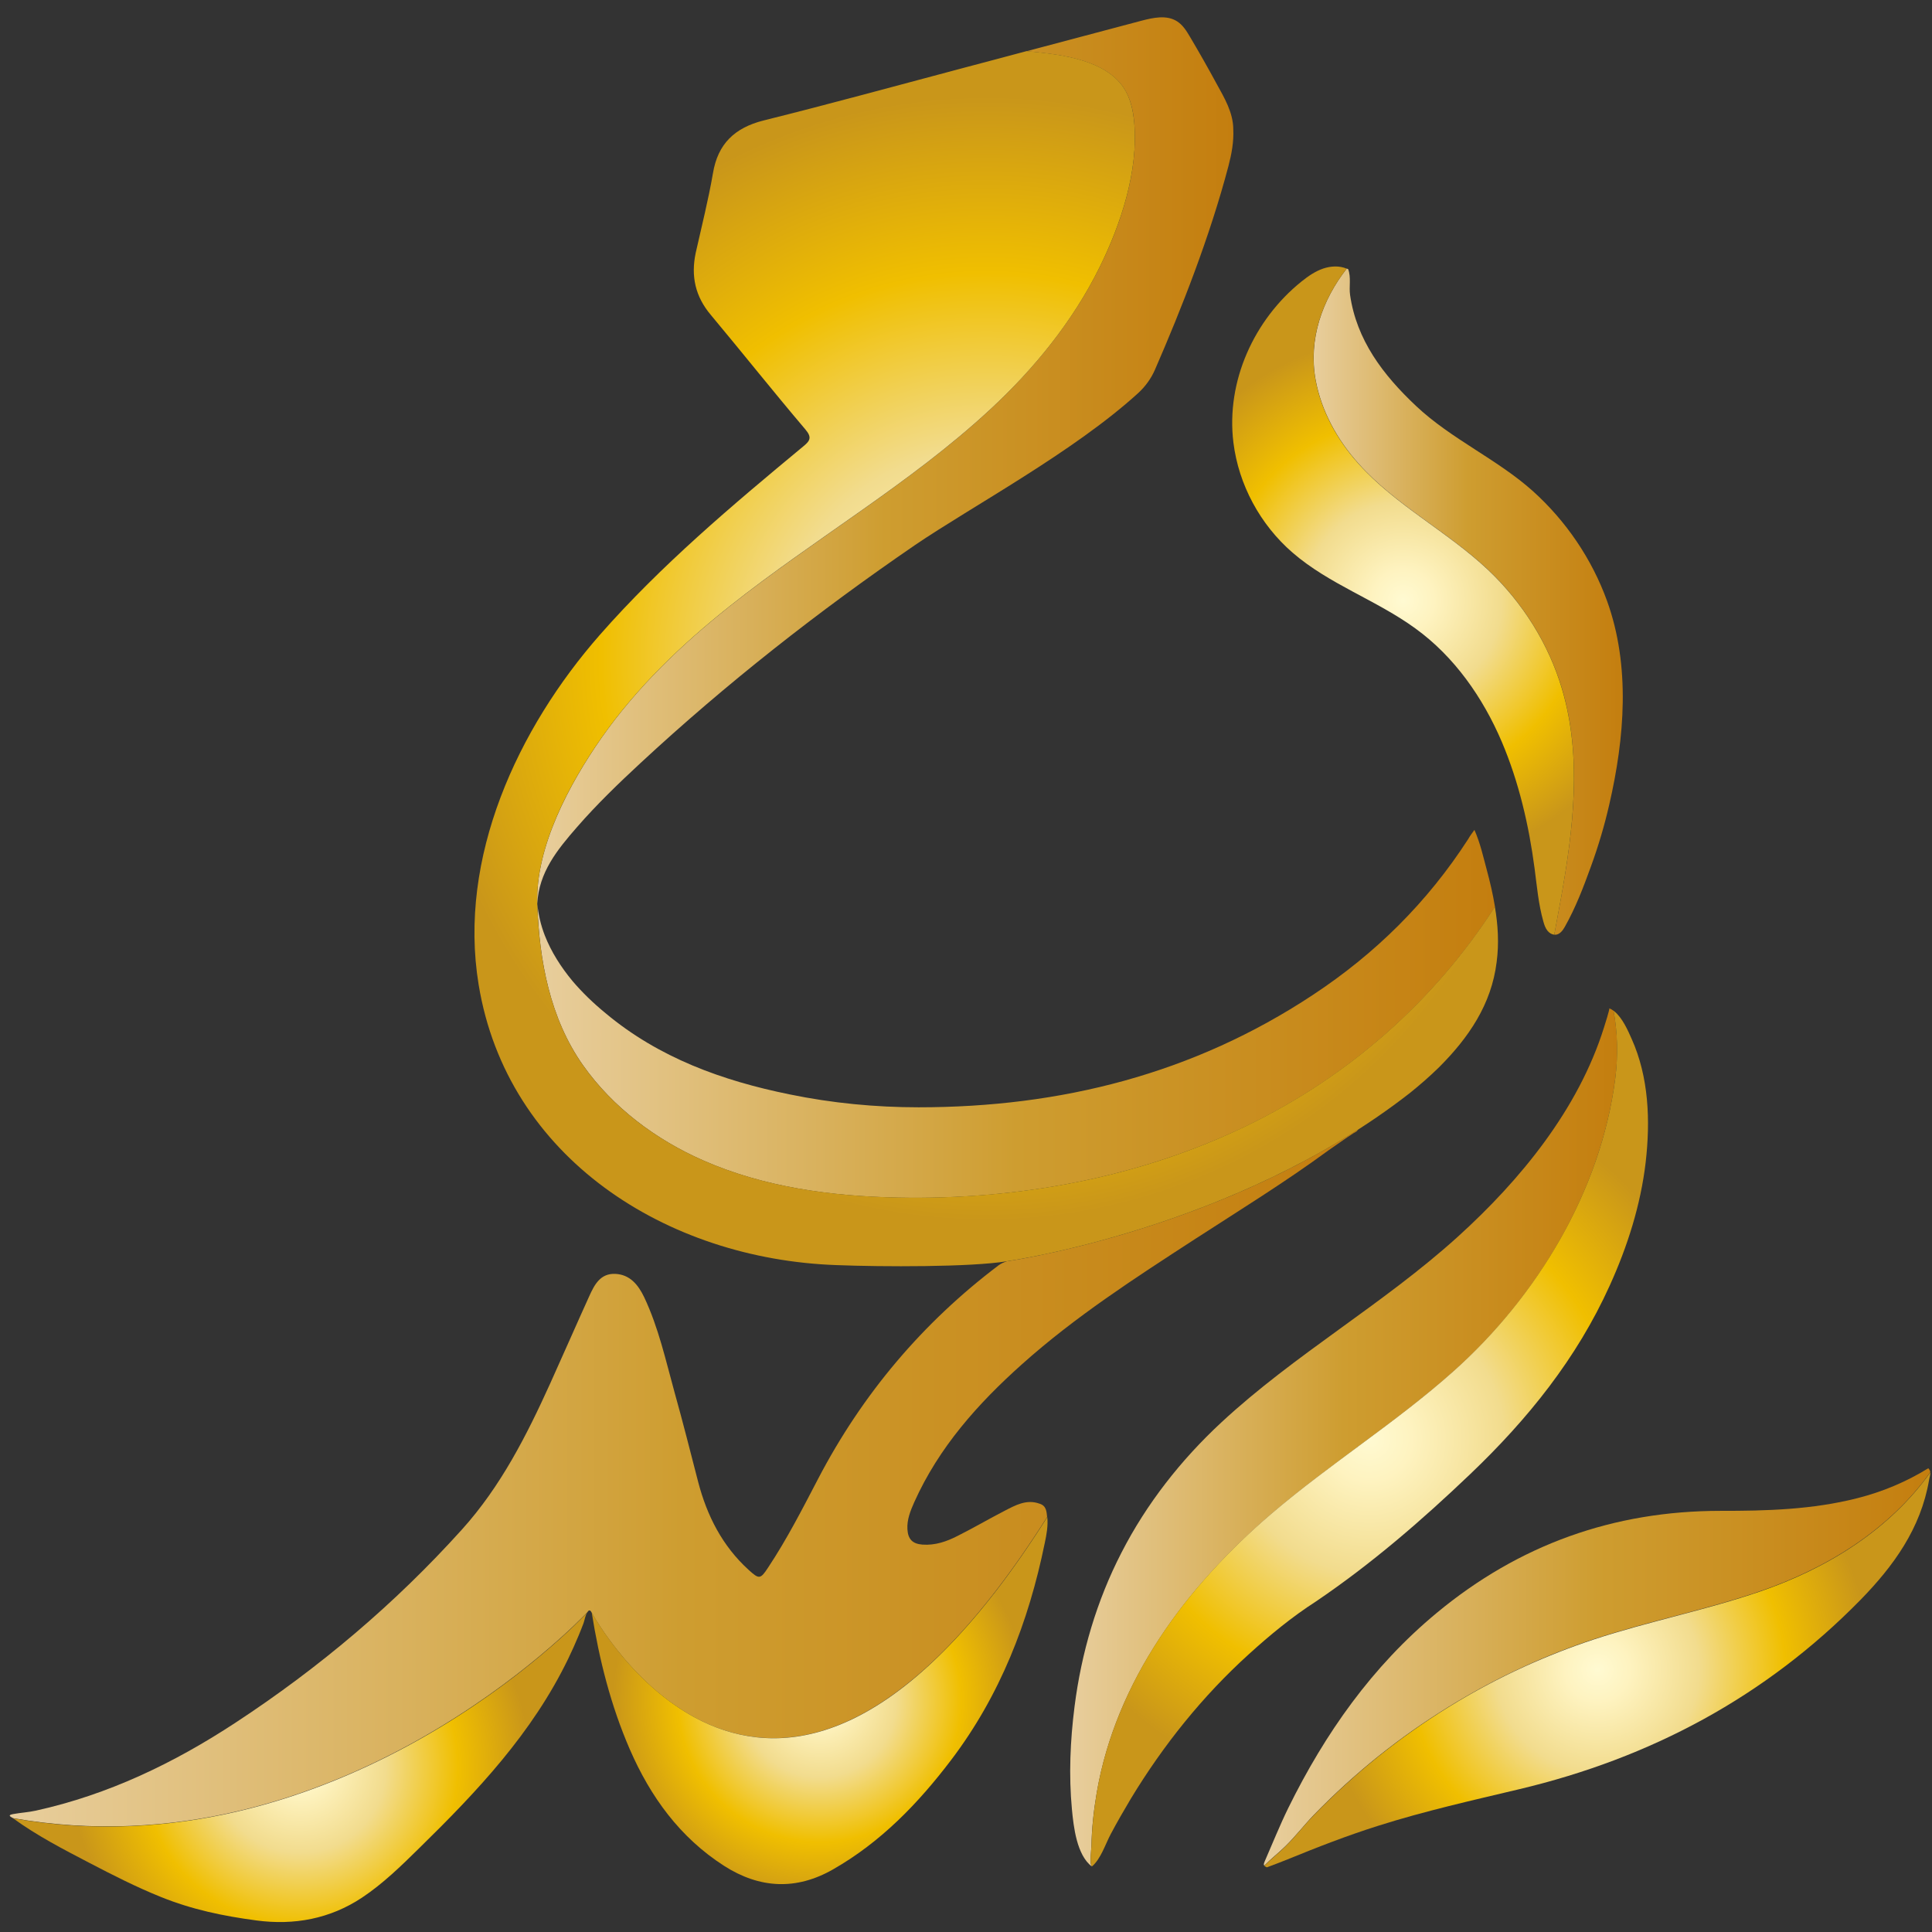
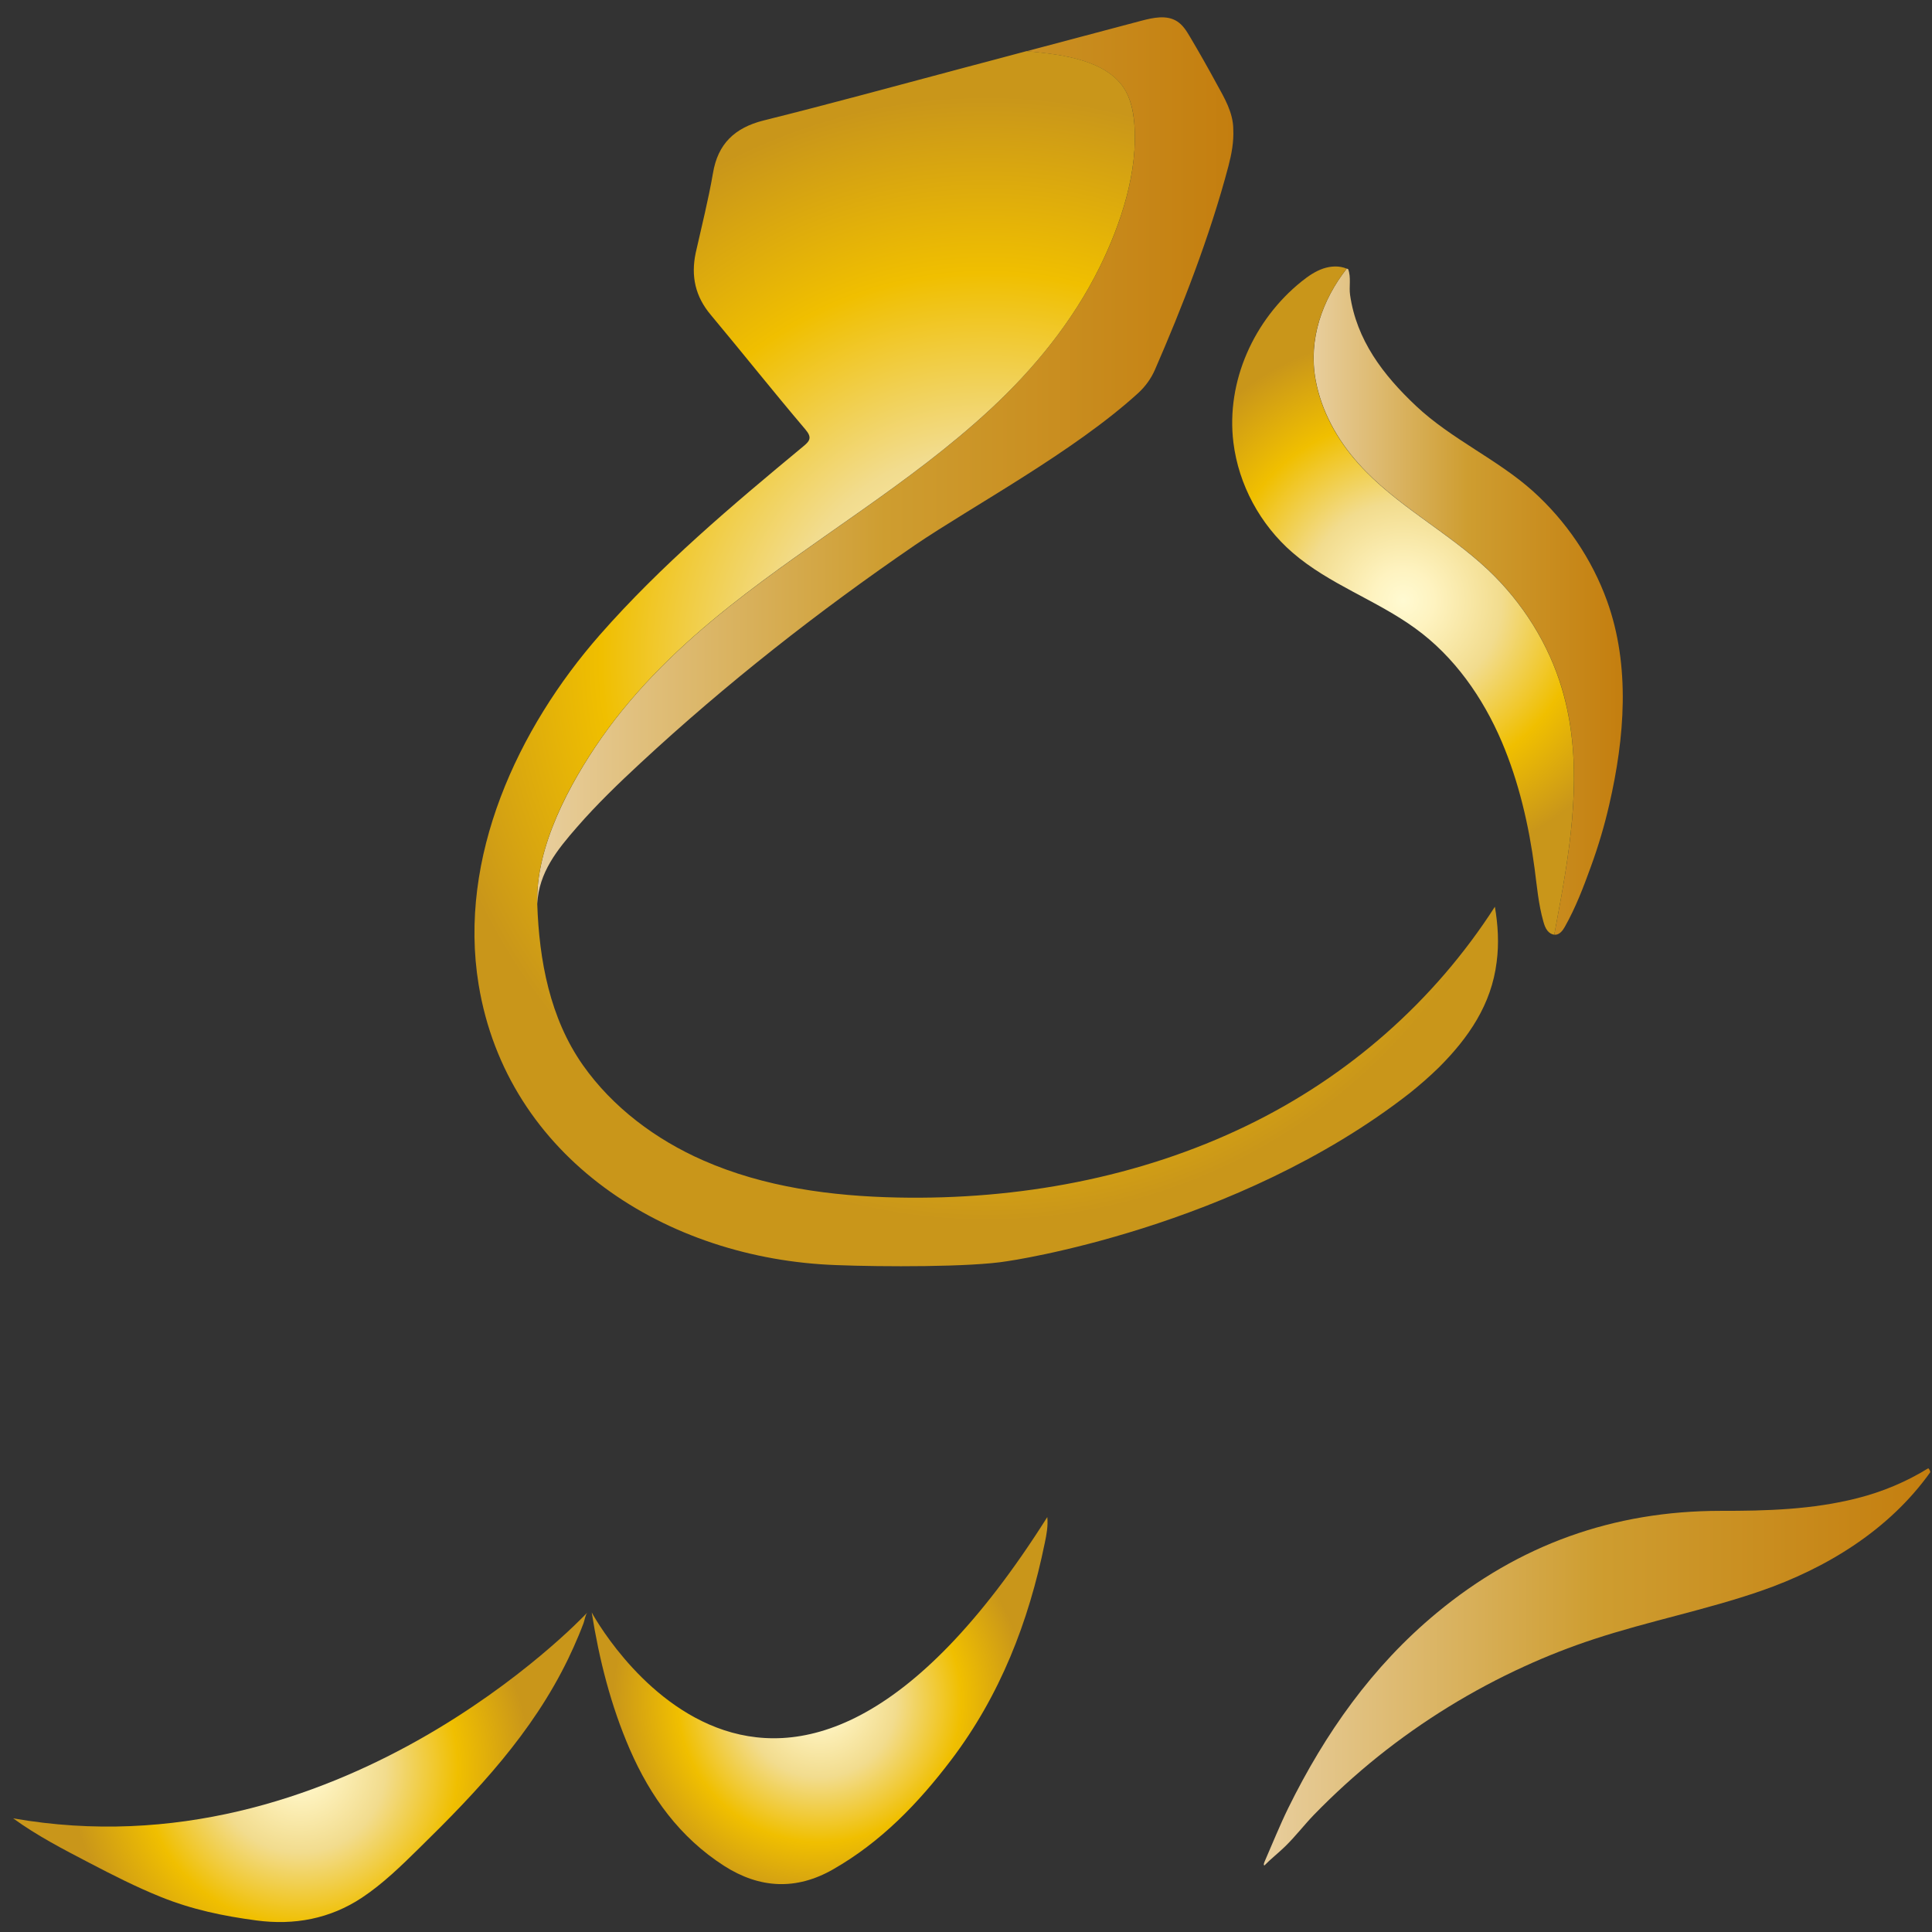
<svg xmlns="http://www.w3.org/2000/svg" width="87" height="87" viewBox="0 0 87 87" fill="none">
  <rect x="0" y="0" width="87" height="87" fill="#333333" stroke="none" />
-   <path d="M72.732 48.607C72.074 53.645 69.205 58.408 65.452 61.753C62.859 64.066 59.896 65.917 57.251 68.171C53.431 71.427 50.252 75.697 49.386 80.735C49.25 81.533 49.161 82.336 49.148 83.142C49.144 83.286 49.055 83.94 49.169 84.055C48.482 83.528 48.346 82.263 48.27 81.478C48.125 79.937 48.193 78.384 48.388 76.847C48.694 74.436 49.386 72.08 50.502 69.915C51.631 67.712 53.181 65.739 54.993 64.058C58.308 60.98 62.298 58.726 65.656 55.683C68.47 53.132 71.072 49.956 72.227 46.276C72.252 46.2 72.499 45.419 72.469 45.406C72.533 45.431 72.601 45.47 72.66 45.516C72.847 46.522 72.872 47.541 72.732 48.607Z" fill="url(#paint0_linear_153_3441)" />
  <path d="M86.922 66.295C85.08 68.884 82.266 70.616 79.278 71.647C76.82 72.496 74.252 72.997 71.777 73.812C70.716 74.16 69.676 74.568 68.662 75.031C66.297 76.109 64.073 77.48 62.048 79.101C61.034 79.916 60.074 80.791 59.17 81.72C58.72 82.187 58.321 82.713 57.858 83.159C57.557 83.452 57.226 83.707 56.933 84.008C56.895 83.97 56.908 83.928 56.954 83.813C57.302 83.015 57.629 82.2 58.011 81.419C59.667 78.057 61.789 75.039 64.701 72.628C68.403 69.559 72.66 68.035 77.482 68.035C79.541 68.039 81.612 67.98 83.633 67.466C84.77 67.178 85.836 66.732 86.833 66.117C86.893 66.18 86.918 66.235 86.922 66.295Z" fill="url(#paint1_linear_153_3441)" />
  <path d="M72.469 36.221C72.253 37.171 71.972 38.114 71.637 39.031C71.306 39.947 70.949 40.881 70.466 41.735C70.381 41.883 70.27 42.04 70.105 42.083C70.067 42.091 70.028 42.095 69.99 42.087C70.096 41.531 70.198 40.966 70.3 40.406C70.848 37.328 71.247 34.09 70.347 31.034C69.74 28.988 68.56 27.12 67.01 25.655C65.177 23.928 62.85 22.752 61.178 20.876C60.219 19.806 59.497 18.503 59.242 17.094C58.916 15.277 59.539 13.511 60.647 12.093C60.664 12.098 60.685 12.11 60.703 12.119L60.707 12.114C60.851 12.501 60.741 12.904 60.796 13.286C61.089 15.307 62.269 16.873 63.767 18.282C65.359 19.781 67.422 20.676 69.031 22.119C70.521 23.461 71.684 25.171 72.367 27.06C73.428 29.998 73.157 33.236 72.469 36.221Z" fill="url(#paint2_linear_153_3441)" />
  <path d="M55.536 5.832C55.562 6.384 55.46 6.936 55.32 7.471C54.484 10.65 53.198 13.919 52.009 16.648C51.835 17.047 51.58 17.399 51.258 17.697C48.342 20.354 43.787 22.79 41.206 24.543C36.855 27.523 32.704 30.779 28.837 34.366C27.848 35.283 26.876 36.221 25.989 37.239C25.089 38.271 24.265 39.281 24.193 40.707C24.108 38.144 25.649 35.283 27.088 33.224C28.675 30.961 30.696 29.021 32.852 27.307C36.69 24.255 40.985 21.78 44.581 18.448C46.559 16.614 48.303 14.479 49.505 12.059C50.472 10.115 51.27 7.708 51.075 5.518C51.029 4.962 50.901 4.398 50.587 3.935C50.175 3.328 49.488 2.963 48.792 2.742C47.964 2.479 47.102 2.39 46.232 2.305C47.951 1.846 49.675 1.392 51.398 0.934C51.933 0.794 52.535 0.662 53.002 0.959C53.266 1.125 53.435 1.401 53.592 1.668C54 2.356 54.395 3.052 54.777 3.757C55.129 4.398 55.536 5.068 55.536 5.832Z" fill="url(#paint3_linear_153_3441)" />
-   <path d="M61.102 50.937C61.123 50.912 61.136 50.891 61.157 50.865C53.745 55.615 45.345 56.795 45.345 56.795C45.218 56.837 45.094 56.888 44.98 56.969C41.546 59.562 38.833 62.776 36.843 66.588C36.134 67.946 35.438 69.309 34.593 70.582C34.241 71.121 34.185 71.125 33.71 70.692C32.53 69.618 31.838 68.26 31.439 66.732C31.091 65.391 30.756 64.053 30.382 62.721C29.979 61.265 29.656 59.779 29.003 58.404C28.739 57.856 28.366 57.394 27.708 57.364C27.029 57.334 26.765 57.86 26.532 58.374C25.942 59.673 25.373 60.98 24.783 62.283C23.718 64.635 22.55 66.936 20.806 68.871C17.788 72.221 14.367 75.107 10.601 77.577C7.834 79.394 4.875 80.816 1.619 81.534C1.28 81.61 0.928 81.627 0.584 81.691C0.312 81.742 0.486 81.814 0.588 81.873C15.186 84.433 26.133 72.934 26.439 72.611C26.443 72.607 26.443 72.607 26.443 72.607C26.507 72.505 26.57 72.475 26.638 72.607C26.638 72.607 34.801 87.858 47.153 68.311C47.128 68.069 47.119 67.806 46.814 67.713C46.228 67.5 45.731 67.78 45.243 68.031C44.534 68.396 43.842 68.803 43.129 69.16C42.633 69.415 42.115 69.597 41.537 69.555C41.092 69.521 40.888 69.313 40.862 68.863C40.837 68.426 40.998 68.035 41.168 67.649C42.276 65.178 44.033 63.209 46.02 61.434C48.414 59.291 51.105 57.555 53.792 55.81C55.817 54.498 57.871 53.234 59.82 51.803C60.197 51.548 60.558 51.281 60.94 51.035C61 51.009 61.051 50.971 61.102 50.937Z" fill="url(#paint4_linear_153_3441)" />
-   <path d="M67.32 40.835C64.595 45.079 60.728 48.479 56.165 50.687C51.3 53.038 45.837 54.04 40.438 53.93C37.441 53.87 34.41 53.463 31.668 52.257C29.541 51.323 27.597 49.872 26.252 47.966C24.762 45.852 24.282 43.25 24.197 40.707C24.244 41.183 24.35 41.65 24.533 42.125C24.826 42.872 25.267 43.556 25.776 44.171C26.218 44.693 26.727 45.181 27.266 45.623C29.669 47.635 32.53 48.666 35.56 49.282C37.475 49.676 39.419 49.863 41.367 49.863C47.756 49.863 53.728 48.365 59.111 44.808C61.933 42.949 64.281 40.627 66.119 37.778C66.187 37.651 66.28 37.532 66.395 37.371C66.662 37.978 66.789 38.572 66.942 39.137C67.095 39.697 67.227 40.266 67.32 40.835Z" fill="url(#paint5_linear_153_3441)" />
-   <path d="M74.107 52.334C73.882 54.261 73.288 56.128 72.486 57.894C71.004 61.171 68.797 63.909 66.216 66.371C64.034 68.455 61.751 70.429 59.255 72.118C58.185 72.806 57.184 73.629 56.245 74.483C54.153 76.376 52.387 78.583 50.927 80.99C50.613 81.516 50.307 82.047 50.018 82.59C49.776 83.044 49.573 83.711 49.169 84.05C49.055 83.936 49.144 83.282 49.148 83.138C49.165 82.331 49.254 81.529 49.386 80.731C50.248 75.692 53.427 71.422 57.251 68.166C59.896 65.912 62.855 64.066 65.452 61.748C69.205 58.399 72.074 53.641 72.732 48.602C72.868 47.537 72.843 46.518 72.66 45.516C72.673 45.521 72.681 45.533 72.69 45.538C73.055 45.826 73.305 46.399 73.471 46.773C74.252 48.505 74.32 50.474 74.107 52.334Z" fill="url(#paint6_radial_153_3441)" />
  <path d="M70.3 40.41C70.198 40.971 70.096 41.531 69.99 42.091C69.875 42.078 69.765 42.011 69.689 41.917C69.591 41.798 69.54 41.645 69.498 41.493C69.277 40.716 69.209 39.901 69.103 39.099C68.848 37.167 68.394 35.206 67.626 33.402C66.777 31.411 65.49 29.569 63.737 28.3C61.976 27.018 59.858 26.317 58.202 24.883C56.75 23.626 55.774 21.826 55.541 19.921C55.205 17.174 56.47 14.394 58.61 12.675C58.907 12.437 59.225 12.216 59.586 12.093C59.925 11.979 60.312 11.957 60.643 12.098C59.535 13.515 58.911 15.281 59.238 17.098C59.492 18.507 60.214 19.81 61.173 20.88C62.846 22.756 65.172 23.932 67.006 25.66C68.555 27.124 69.739 28.992 70.342 31.038C71.246 34.094 70.847 37.333 70.3 40.41Z" fill="url(#paint7_radial_153_3441)" />
  <path d="M67.396 43.318C67.163 45.233 66.127 46.735 64.803 48.059C64.378 48.475 63.933 48.862 63.478 49.227C55.626 55.352 45.345 56.795 45.345 56.795C43.736 57.063 39.716 57.05 37.67 56.969C30 56.702 22.83 52.126 21.553 44.337C20.615 38.619 23.306 32.812 27.016 28.584C29.771 25.448 32.963 22.761 36.159 20.112C36.473 19.857 36.579 19.704 36.265 19.335C34.826 17.641 33.442 15.897 32.016 14.19C31.307 13.354 31.108 12.437 31.328 11.389C31.596 10.192 31.897 9.008 32.105 7.802C32.326 6.465 33.094 5.756 34.368 5.429C37.407 4.674 40.429 3.842 43.456 3.039C44.381 2.793 45.306 2.551 46.232 2.301C47.098 2.386 47.964 2.475 48.791 2.738C49.488 2.959 50.175 3.324 50.587 3.931C50.901 4.393 51.024 4.958 51.075 5.514C51.27 7.704 50.468 10.115 49.505 12.055C48.303 14.479 46.559 16.614 44.581 18.444C40.985 21.776 36.685 24.25 32.852 27.302C30.696 29.017 28.675 30.957 27.088 33.22C25.649 35.274 24.108 38.135 24.193 40.703C24.278 43.246 24.762 45.848 26.247 47.962C27.593 49.872 29.537 51.319 31.664 52.253C34.406 53.459 37.441 53.866 40.434 53.926C45.833 54.036 51.3 53.039 56.16 50.683C60.724 48.475 64.591 45.075 67.316 40.831C67.456 41.65 67.507 42.482 67.396 43.318Z" fill="url(#paint8_radial_153_3441)" />
  <path d="M47.047 69.483C46.321 73.04 45.035 76.351 42.828 79.258C41.346 81.211 39.665 82.951 37.517 84.178C35.858 85.129 34.211 85.048 32.606 84.021C30.611 82.739 29.291 80.91 28.361 78.775C27.504 76.801 26.982 74.729 26.646 72.611C26.646 72.611 34.813 87.863 47.161 68.315C47.2 68.714 47.128 69.101 47.047 69.483Z" fill="url(#paint9_radial_153_3441)" />
  <path d="M26.443 72.62C26.358 72.726 26.324 72.968 26.277 73.095C26.205 73.282 26.133 73.469 26.056 73.651C25.908 74.008 25.751 74.356 25.585 74.7C23.968 78.04 21.506 80.651 18.879 83.223C18.068 84.021 17.249 84.823 16.302 85.452C14.863 86.407 13.246 86.708 11.539 86.479C10.045 86.279 8.653 85.991 7.244 85.422C6.136 84.976 5.07 84.433 4.013 83.881C2.842 83.27 1.666 82.663 0.592 81.882C15.194 84.441 26.137 72.947 26.443 72.62Z" fill="url(#paint10_radial_153_3441)" />
-   <path d="M86.867 66.651C86.494 68.833 85.267 70.523 83.769 72.055C79.494 76.414 74.328 79.165 68.411 80.57C66.289 81.075 64.162 81.551 62.074 82.213C60.673 82.654 59.302 83.189 57.943 83.745C57.646 83.868 57.345 83.974 57.048 84.089C56.992 84.059 56.954 84.042 56.933 84.021C57.226 83.72 57.557 83.465 57.858 83.172C58.321 82.726 58.716 82.196 59.17 81.733C60.074 80.804 61.034 79.929 62.048 79.114C64.073 77.493 66.297 76.117 68.661 75.043C69.68 74.581 70.72 74.173 71.777 73.825C74.252 73.01 76.82 72.509 79.278 71.66C82.266 70.629 85.08 68.897 86.922 66.308C86.935 66.414 86.884 66.533 86.867 66.651Z" fill="url(#paint11_radial_153_3441)" />
  <defs>
    <linearGradient id="paint0_linear_153_3441" x1="48.194" y1="64.73" x2="72.821" y2="64.73" gradientUnits="userSpaceOnUse">
      <stop stop-color="#E8CE9D" />
      <stop offset="0.5" stop-color="#CE9D30" />
      <stop offset="1" stop-color="#C47E0F" />
    </linearGradient>
    <linearGradient id="paint1_linear_153_3441" x1="56.913" y1="75.067" x2="86.922" y2="75.067" gradientUnits="userSpaceOnUse">
      <stop stop-color="#E8CE9D" />
      <stop offset="0.5" stop-color="#CE9D30" />
      <stop offset="1" stop-color="#C47E0F" />
    </linearGradient>
    <linearGradient id="paint2_linear_153_3441" x1="59.153" y1="27.095" x2="73.075" y2="27.095" gradientUnits="userSpaceOnUse">
      <stop stop-color="#E8CE9D" />
      <stop offset="0.5" stop-color="#CE9D30" />
      <stop offset="1" stop-color="#C47E0F" />
    </linearGradient>
    <linearGradient id="paint3_linear_153_3441" x1="24.189" y1="20.74" x2="55.54" y2="20.74" gradientUnits="userSpaceOnUse">
      <stop stop-color="#E8CE9D" />
      <stop offset="0.5" stop-color="#CE9D30" />
      <stop offset="1" stop-color="#C47E0F" />
    </linearGradient>
    <linearGradient id="paint4_linear_153_3441" x1="0.442" y1="66.56" x2="61.157" y2="66.56" gradientUnits="userSpaceOnUse">
      <stop stop-color="#E8CE9D" />
      <stop offset="0.5" stop-color="#CE9D30" />
      <stop offset="1" stop-color="#C47E0F" />
    </linearGradient>
    <linearGradient id="paint5_linear_153_3441" x1="24.193" y1="45.651" x2="67.32" y2="45.651" gradientUnits="userSpaceOnUse">
      <stop stop-color="#E8CE9D" />
      <stop offset="0.5" stop-color="#CE9D30" />
      <stop offset="1" stop-color="#C47E0F" />
    </linearGradient>
    <radialGradient id="paint6_radial_153_3441" cx="0" cy="0" r="1" gradientUnits="userSpaceOnUse" gradientTransform="translate(61.663 64.785) scale(16.259 16.259)">
      <stop stop-color="#FFFAD2" />
      <stop offset="0.117" stop-color="#FEF3C0" />
      <stop offset="0.349" stop-color="#F3DE92" />
      <stop offset="0.371" stop-color="#F2DC8E" />
      <stop offset="0.685" stop-color="#F0BF00" />
      <stop offset="1" stop-color="#C9961A" />
    </radialGradient>
    <radialGradient id="paint7_radial_153_3441" cx="0" cy="0" r="1" gradientUnits="userSpaceOnUse" gradientTransform="translate(63.184 27.044) scale(11.95 11.95)">
      <stop stop-color="#FFFAD2" />
      <stop offset="0.117" stop-color="#FEF3C0" />
      <stop offset="0.349" stop-color="#F3DE92" />
      <stop offset="0.371" stop-color="#F2DC8E" />
      <stop offset="0.685" stop-color="#F0BF00" />
      <stop offset="1" stop-color="#C9961A" />
    </radialGradient>
    <radialGradient id="paint8_radial_153_3441" cx="0" cy="0" r="1" gradientUnits="userSpaceOnUse" gradientTransform="translate(44.411 29.661) scale(25.294 25.294)">
      <stop stop-color="#FFFAD2" />
      <stop offset="0.117" stop-color="#FEF3C0" />
      <stop offset="0.349" stop-color="#F3DE92" />
      <stop offset="0.371" stop-color="#F2DC8E" />
      <stop offset="0.685" stop-color="#F0BF00" />
      <stop offset="1" stop-color="#C9961A" />
    </radialGradient>
    <radialGradient id="paint9_radial_153_3441" cx="0" cy="0" r="1" gradientUnits="userSpaceOnUse" gradientTransform="translate(36.908 76.582) scale(9.318)">
      <stop stop-color="#FFFAD2" />
      <stop offset="0.117" stop-color="#FEF3C0" />
      <stop offset="0.349" stop-color="#F3DE92" />
      <stop offset="0.371" stop-color="#F2DC8E" />
      <stop offset="0.685" stop-color="#F0BF00" />
      <stop offset="1" stop-color="#C9961A" />
    </radialGradient>
    <radialGradient id="paint10_radial_153_3441" cx="0" cy="0" r="1" gradientUnits="userSpaceOnUse" gradientTransform="translate(13.519 79.587) scale(10.383 10.383)">
      <stop stop-color="#FFFAD2" />
      <stop offset="0.117" stop-color="#FEF3C0" />
      <stop offset="0.349" stop-color="#F3DE92" />
      <stop offset="0.371" stop-color="#F2DC8E" />
      <stop offset="0.685" stop-color="#F0BF00" />
      <stop offset="1" stop-color="#C9961A" />
    </radialGradient>
    <radialGradient id="paint11_radial_153_3441" cx="0" cy="0" r="1" gradientUnits="userSpaceOnUse" gradientTransform="translate(71.93 75.188) scale(12.327 12.327)">
      <stop stop-color="#FFFAD2" />
      <stop offset="0.117" stop-color="#FEF3C0" />
      <stop offset="0.349" stop-color="#F3DE92" />
      <stop offset="0.371" stop-color="#F2DC8E" />
      <stop offset="0.685" stop-color="#F0BF00" />
      <stop offset="1" stop-color="#C9961A" />
    </radialGradient>
  </defs>
</svg>